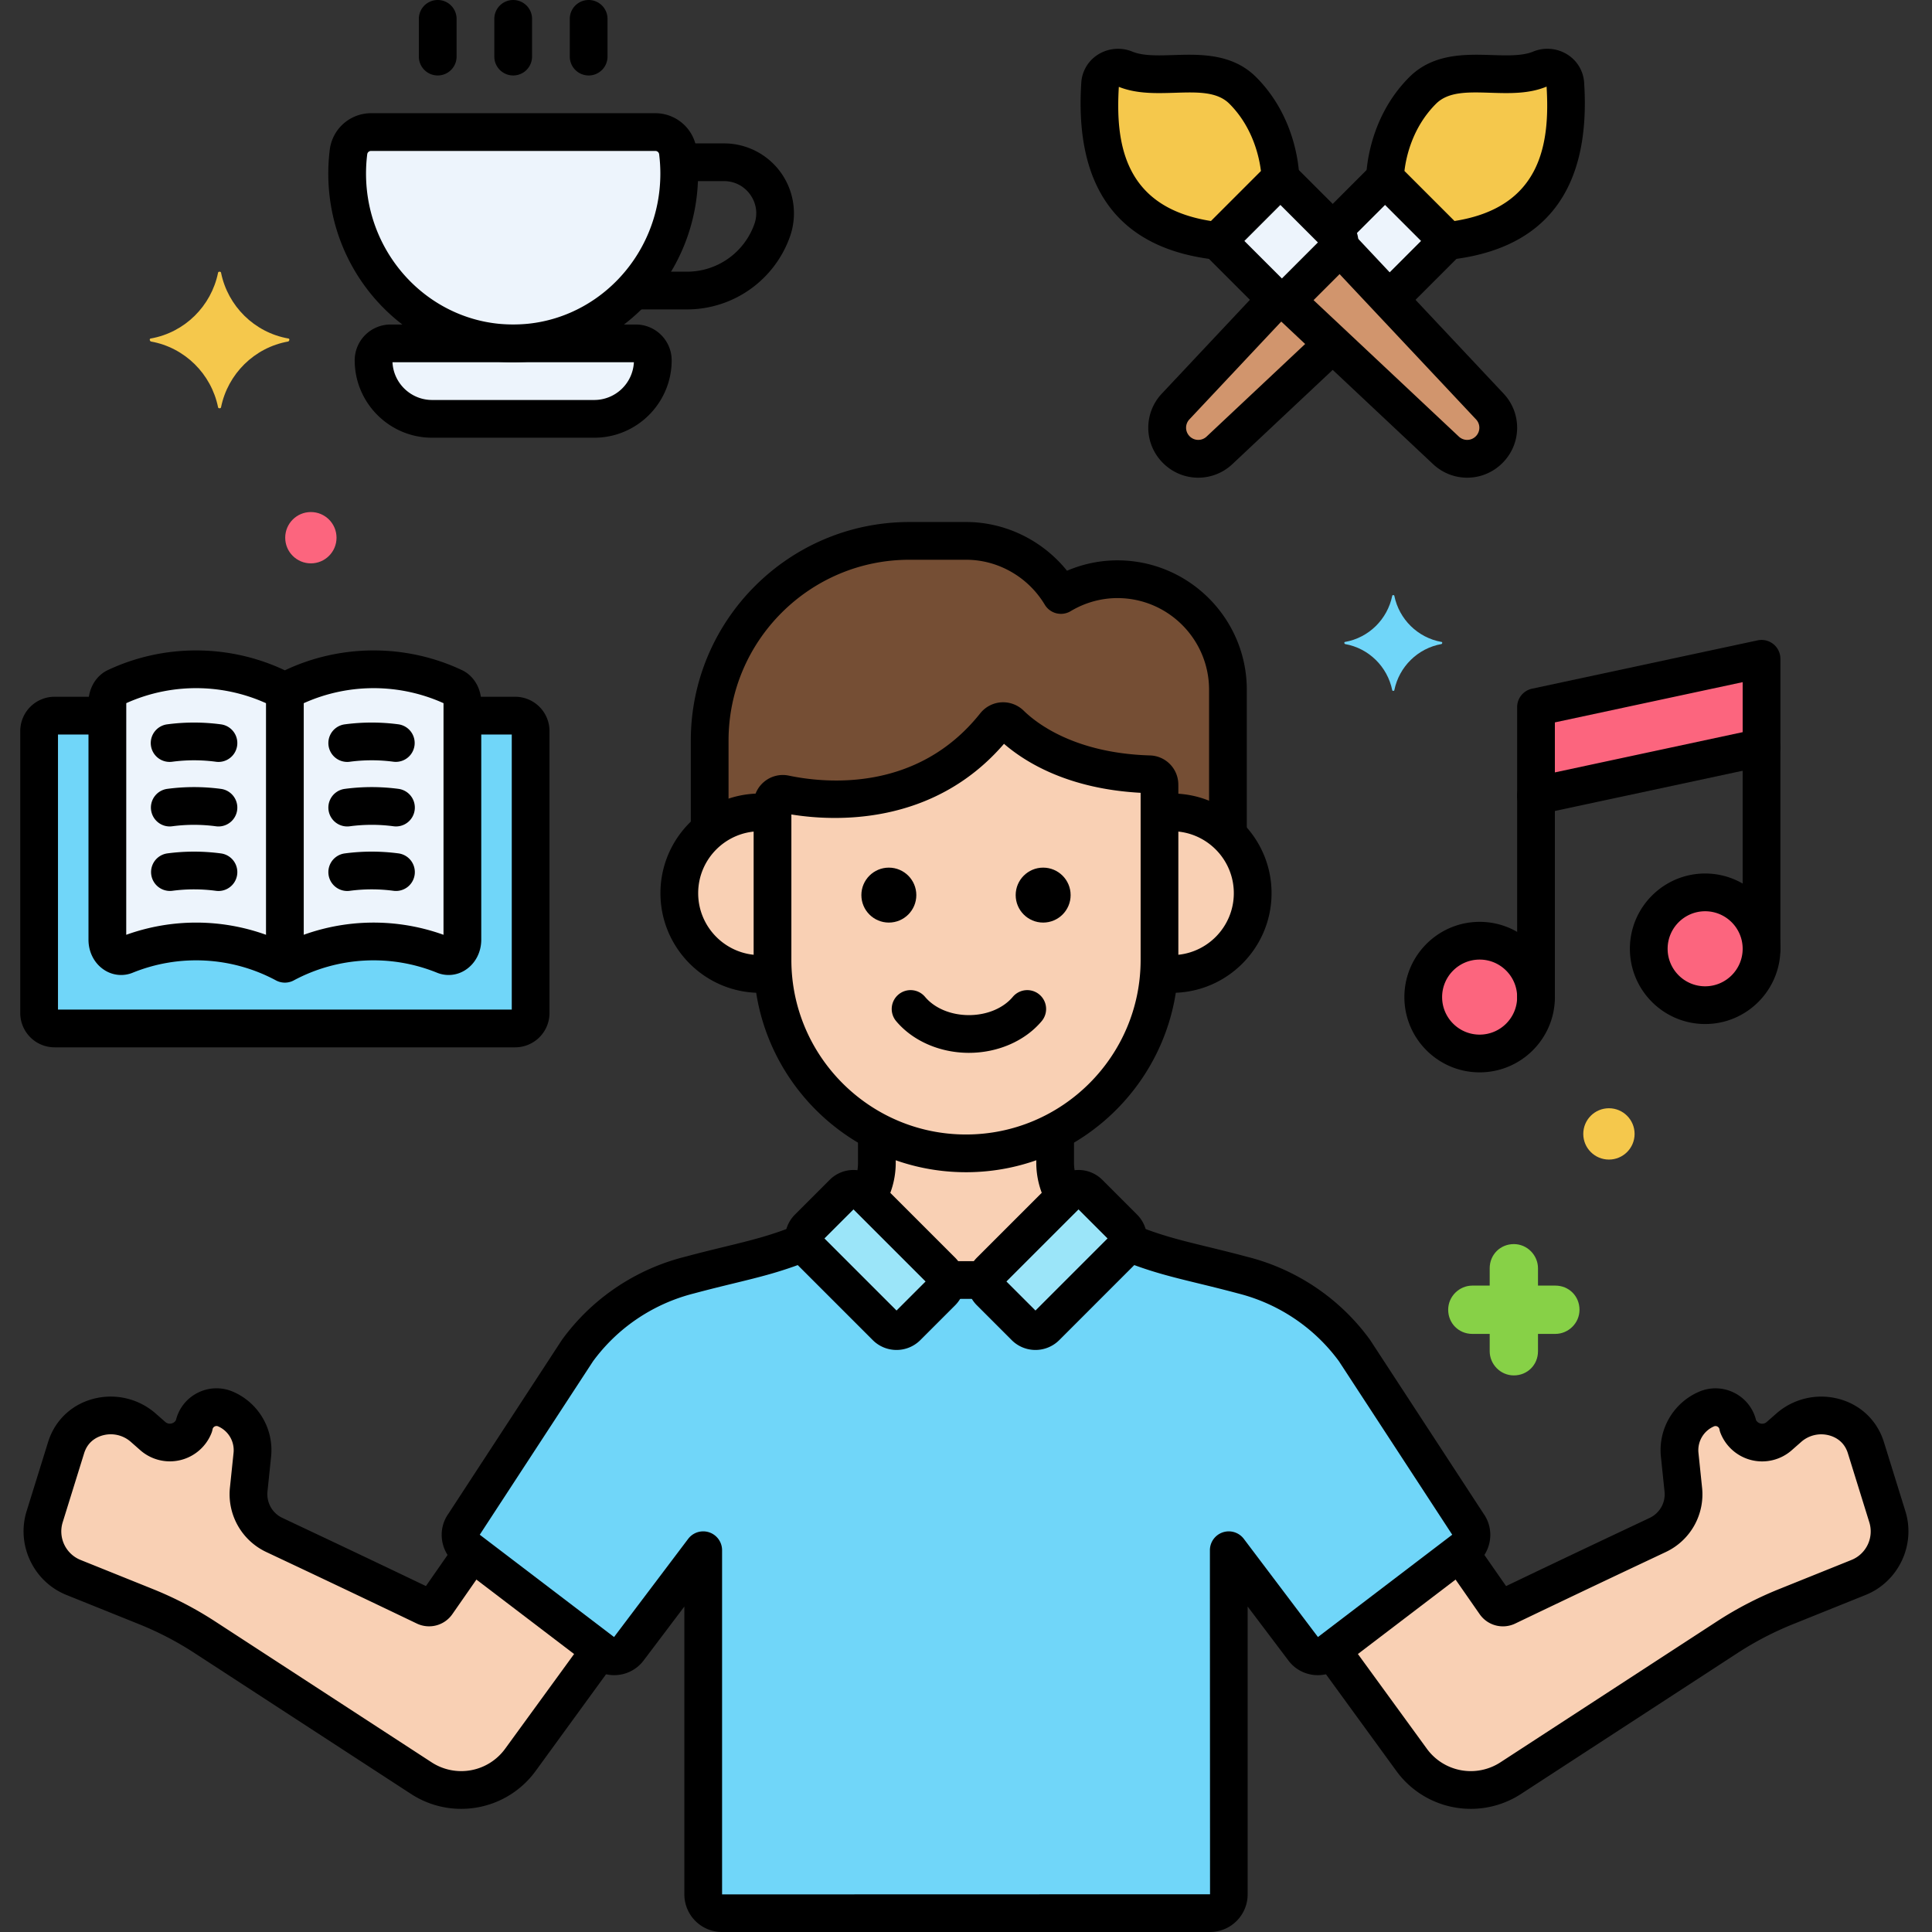
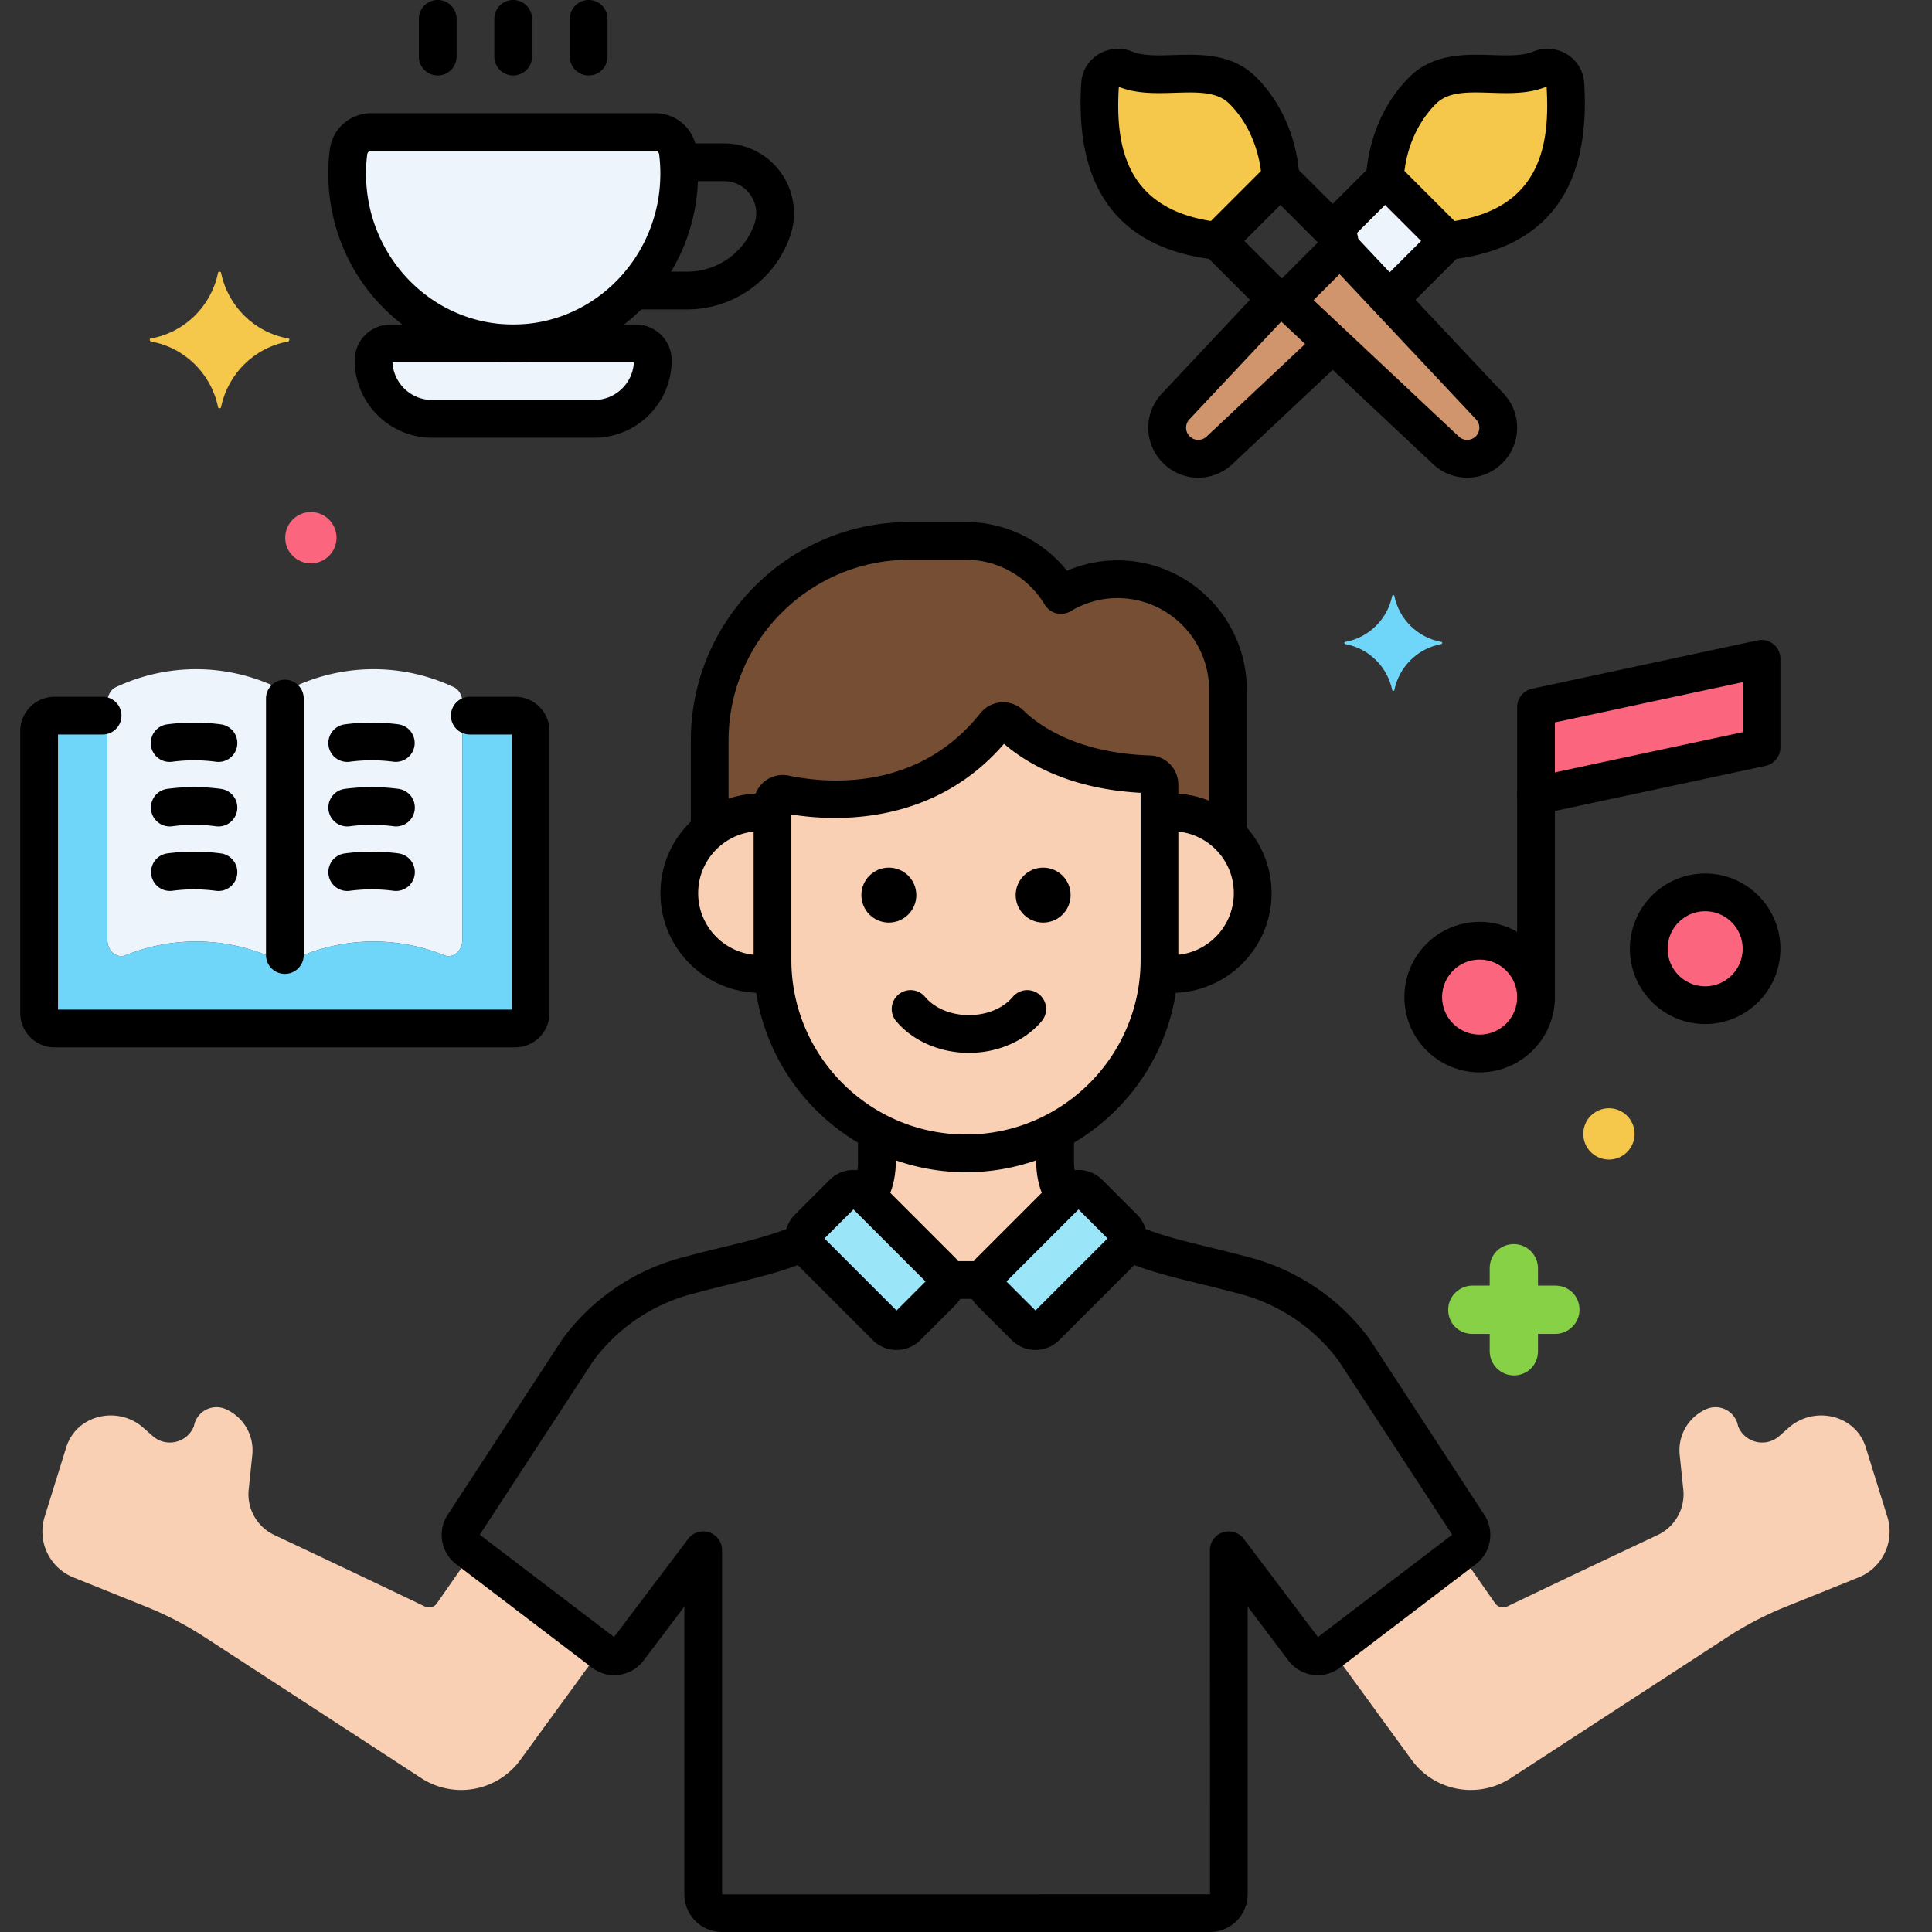
<svg xmlns="http://www.w3.org/2000/svg" height="512" viewBox="0 0 256 256" width="512">
  <rect x="0" y="0" width="256" height="256" fill="#333333" stroke="none" />
  <path d="M125.351 169.608h5.299c.043-.433.222-.856.554-1.188l9.847-9.847a8.821 8.821 0 0 1-1.238-4.486v-4.173a25.407 25.407 0 0 1-11.812 2.909 25.407 25.407 0 0 1-11.812-2.909v4.173c0 1.614-.44 3.158-1.229 4.495l9.838 9.838c.331.333.509.755.553 1.188z" fill="#f9d0b4" />
  <path d="M60.15 91.058a24.928 24.928 0 0 0-22.403.562v36.084a24.93 24.93 0 0 1 21.092-1.136c1.192.481 2.429-.541 2.429-2.054V93.079c0-.883-.435-1.698-1.118-2.021zM15.344 91.058c-.683.322-1.118 1.138-1.118 2.021v31.435c0 1.513 1.237 2.535 2.429 2.054a24.929 24.929 0 0 1 21.092 1.136V91.621a24.928 24.928 0 0 0-22.403-.563z" fill="#edf4fc" />
  <path d="M68.267 94.826h-6.999v29.688c0 1.513-1.237 2.535-2.429 2.054a24.929 24.929 0 0 0-21.092 1.136 24.93 24.93 0 0 0-21.092-1.136c-1.192.481-2.429-.541-2.429-2.054V94.826h-7a2.043 2.043 0 0 0-2.043 2.043v37.364c0 1.129.915 2.044 2.043 2.044h61.041a2.044 2.044 0 0 0 2.044-2.044V96.869a2.044 2.044 0 0 0-2.044-2.043z" fill="#70d6f9" />
  <path d="M89.822 20.133A3.007 3.007 0 0 0 86.84 17.5H49.161a3.006 3.006 0 0 0-2.982 2.633A22.976 22.976 0 0 0 46 23c0 12.426 9.85 22.5 22 22.5S90 35.426 90 23c0-.972-.061-1.928-.178-2.867zM84.258 45.5H51.742a2.242 2.242 0 0 0-2.242 2.242 7.758 7.758 0 0 0 7.758 7.758h21.484a7.758 7.758 0 0 0 7.758-7.758 2.242 2.242 0 0 0-2.242-2.242zM177.03 30.989c.433.433.56 1.05.395 1.598l6.591 7.018c.16-.076.313-.175.445-.307l7.371-7.371-8.308-8.308-6.933 6.933z" fill="#edf4fc" />
-   <path d="m169.659 23.618 7.371 7.371a1.605 1.605 0 0 1 0 2.27l-6.038 6.038a1.605 1.605 0 0 1-2.27 0l-7.371-7.371z" fill="#edf4fc" />
  <path d="M170.32 39.691c-.379.115-.79.086-1.152-.087L155.78 53.858a4.112 4.112 0 0 0 5.813 5.813l15-14.089z" fill="#d1956d" />
  <path d="m170.992 39.297 6.038-6.038c.194-.194.32-.427.394-.672l19.98 21.272a4.113 4.113 0 0 1-5.813 5.813l-21.272-19.98c.246-.075.479-.201.673-.395z" fill="#d1956d" />
  <path d="m191.833 31.926-8.308-8.308s0-6.646 4.985-11.631c4.08-4.08 10.942-.925 15.577-2.833 1.512-.623 3.222.342 3.327 1.974.399 6.19.484 19.013-15.581 20.798zM161.351 31.926l8.308-8.308s0-6.646-4.985-11.631c-4.08-4.08-10.942-.925-15.577-2.833-1.512-.623-3.222.342-3.327 1.974-.399 6.19-.485 19.013 15.581 20.798z" fill="#f5c84c" />
  <path d="m233.412 99.036-29.883 6.404V93.7l29.883-6.404z" fill="#fc657e" />
  <circle cx="225.942" cy="125.717" fill="#fc657e" r="7.471" />
  <circle cx="196.058" cy="132.121" fill="#fc657e" r="7.471" />
  <path d="m250.088 200.99-2.845-9.16a6.637 6.637 0 0 0-.208-.575c-1.632-3.935-6.814-4.897-10.011-2.082l-1.265 1.114c-1.787 1.573-4.593.892-5.46-1.325a3.033 3.033 0 0 0-4.208-2.244 5.951 5.951 0 0 0-3.522 6.062l.469 4.512a5.964 5.964 0 0 1-3.37 6.092c-2.953 1.398-8.616 4.046-19.966 9.484a1.272 1.272 0 0 1-1.59-.414l-4.677-6.72-16.966 12.927 10.575 14.528a9.7 9.7 0 0 0 13.135 2.421l28.675-18.664a45.269 45.269 0 0 1 7.791-4.055l9.631-3.877a6.554 6.554 0 0 0 3.812-8.024zM5.912 200.99l2.845-9.16c.061-.197.131-.389.208-.575 1.632-3.935 6.814-4.897 10.011-2.082l1.265 1.114c1.787 1.573 4.593.892 5.46-1.325a3.033 3.033 0 0 1 4.208-2.244 5.951 5.951 0 0 1 3.522 6.062l-.469 4.512a5.964 5.964 0 0 0 3.37 6.092c2.953 1.398 8.616 4.046 19.966 9.484a1.272 1.272 0 0 0 1.59-.414l4.677-6.72 16.966 12.927-10.575 14.528a9.7 9.7 0 0 1-13.135 2.421l-28.675-18.664a45.269 45.269 0 0 0-7.791-4.055l-9.631-3.877a6.554 6.554 0 0 1-3.812-8.024z" fill="#f9d0b4" />
-   <path d="m194.53 202.003-15.06-23.062a26.272 26.272 0 0 0-14.795-9.974c-6.626-1.776-10.126-2.258-15.268-4.362a1.936 1.936 0 0 1-.498.878l-10.322 10.322a1.955 1.955 0 0 1-2.764 0l-4.619-4.619a1.945 1.945 0 0 1-.554-1.577h-5.299a1.942 1.942 0 0 1-.554 1.577l-4.619 4.619a1.955 1.955 0 0 1-2.764 0l-10.322-10.322a1.936 1.936 0 0 1-.498-.878c-5.144 2.105-8.624 2.581-15.268 4.362a26.266 26.266 0 0 0-14.795 9.974l-15.06 23.062a2.351 2.351 0 0 0 .473 3.257l18.026 13.734a2.351 2.351 0 0 0 3.285-.432l9.926-13.147v45.602a2.483 2.483 0 0 0 2.483 2.483h64.673a2.483 2.483 0 0 0 2.483-2.483v-45.602l9.926 13.147a2.351 2.351 0 0 0 3.285.432l18.026-13.734a2.351 2.351 0 0 0 .473-3.257z" fill="#70d6f9" />
-   <path d="M194.895 239.682a12.189 12.189 0 0 1-9.872-5.021l-10.256-14.089a2.5 2.5 0 0 1 4.043-2.943l10.256 14.089a7.197 7.197 0 0 0 9.749 1.798l28.677-18.665a47.764 47.764 0 0 1 8.221-4.278l9.631-3.877a4.075 4.075 0 0 0 2.357-4.962l-2.845-9.161a4.025 4.025 0 0 0-.131-.361c-.589-1.419-1.808-1.894-2.481-2.05a4.017 4.017 0 0 0-3.566.89l-1.266 1.113c-1.452 1.277-3.439 1.768-5.317 1.312s-3.419-1.803-4.123-3.602a2.52 2.52 0 0 1-.133-.473.52.52 0 0 0-.274-.377.515.515 0 0 0-.466-.018 3.441 3.441 0 0 0-2.043 3.516l.469 4.514a8.447 8.447 0 0 1-4.787 8.608l-2.216 1.046c-3.33 1.57-8.749 4.126-17.739 8.434a3.756 3.756 0 0 1-4.722-1.24l-4.337-6.232a2.498 2.498 0 1 1 4.103-2.855l3.736 5.368a2782.562 2782.562 0 0 1 16.826-7.996l2.208-1.043a3.46 3.46 0 0 0 1.957-3.539l-.472-4.547a8.423 8.423 0 0 1 5.001-8.608 5.505 5.505 0 0 1 4.833.182 5.498 5.498 0 0 1 2.771 3.568.918.918 0 0 0 .586.437.903.903 0 0 0 .834-.206l1.265-1.113a9.029 9.029 0 0 1 8.001-2.008c2.738.635 4.915 2.461 5.972 5.008.105.257.2.519.284.785l2.847 9.167c1.389 4.468-.925 9.336-5.266 11.084l-9.631 3.877a42.74 42.74 0 0 0-7.36 3.83l-28.677 18.665a12.182 12.182 0 0 1-6.647 1.973zM61.105 239.682c-2.286 0-4.596-.642-6.648-1.978l-28.675-18.663a42.72 42.72 0 0 0-7.361-3.831l-9.631-3.877c-4.341-1.748-6.654-6.616-5.266-11.085l2.845-9.159c.086-.273.181-.535.285-.789 1.058-2.55 3.234-4.376 5.973-5.011a9.034 9.034 0 0 1 8 2.007l1.267 1.115a.916.916 0 0 0 .833.205.915.915 0 0 0 .586-.437 5.496 5.496 0 0 1 2.772-3.568 5.507 5.507 0 0 1 4.834-.182 8.424 8.424 0 0 1 5 8.609l-.469 4.512c-.178 1.515.608 2.938 1.953 3.573l2.209 1.043c3.218 1.518 8.382 3.952 16.826 7.996l3.803-5.465a2.501 2.501 0 0 1 3.479-.624 2.498 2.498 0 0 1 .624 3.479l-4.403 6.328a3.753 3.753 0 0 1-4.722 1.241c-8.991-4.308-14.409-6.863-17.739-8.434l-2.217-1.046a8.462 8.462 0 0 1-4.783-8.643l.466-4.479a3.443 3.443 0 0 0-2.042-3.517.524.524 0 0 0-.467.018.52.52 0 0 0-.274.377 2.467 2.467 0 0 1-.133.473 5.932 5.932 0 0 1-9.439 2.291l-1.267-1.115a4.018 4.018 0 0 0-3.566-.889c-.674.156-1.893.631-2.482 2.053a3.924 3.924 0 0 0-.132.365L8.3 201.731a4.076 4.076 0 0 0 2.357 4.963l9.631 3.877a47.815 47.815 0 0 1 8.222 4.279l28.675 18.663a7.193 7.193 0 0 0 9.75-1.797L77.16 217.67a2.5 2.5 0 0 1 4.043 2.943L70.978 234.66a12.19 12.19 0 0 1-9.873 5.022z" />
  <path d="M160.336 256H95.663a4.988 4.988 0 0 1-4.982-4.983v-38.142l-5.432 7.193c-1.641 2.125-4.682 2.524-6.795.914l-18.025-13.734c-2.065-1.573-2.516-4.544-1.022-6.657l15.031-23.018c.023-.036.049-.072.074-.107a28.802 28.802 0 0 1 4.251-4.649 28.91 28.91 0 0 1 11.952-6.275c2.005-.537 3.751-.963 5.338-1.349 3.47-.846 5.976-1.456 9.189-2.738a2.5 2.5 0 1 1 1.853 4.645c-3.542 1.413-6.33 2.092-9.859 2.951-1.555.379-3.265.795-5.264 1.331a23.939 23.939 0 0 0-9.912 5.193 23.88 23.88 0 0 0-3.474 3.79L63.57 203.358l17.794 13.557 9.82-13.006a2.499 2.499 0 0 1 4.495 1.507v45.602l64.657-.018-.017-45.585a2.5 2.5 0 0 1 4.495-1.507l9.82 13.007 17.794-13.558-15.016-22.993a23.838 23.838 0 0 0-3.475-3.79 23.885 23.885 0 0 0-9.874-5.185c-2.025-.542-3.729-.957-5.28-1.335-3.546-.863-6.347-1.545-9.901-2.966a2.5 2.5 0 0 1 1.855-4.643c3.227 1.289 5.744 1.902 9.229 2.751 1.584.386 3.324.81 5.355 1.354 4.367 1.1 8.5 3.27 11.914 6.266a28.804 28.804 0 0 1 4.252 4.649c.025.035.051.071.074.107l15.031 23.018c1.493 2.113 1.043 5.084-1.021 6.657l-18.027 13.734c-2.111 1.61-5.151 1.21-6.777-.892l-5.448-7.216v38.142a4.989 4.989 0 0 1-4.983 4.985z" />
  <path d="m124.797 168.421-10.322-10.322a1.955 1.955 0 0 0-2.764 0l-4.619 4.619a1.955 1.955 0 0 0 0 2.764l10.322 10.322a1.955 1.955 0 0 0 2.764 0l4.619-4.619a1.955 1.955 0 0 0 0-2.764zM131.203 168.421l10.322-10.322a1.955 1.955 0 0 1 2.764 0l4.619 4.619a1.955 1.955 0 0 1 0 2.764l-10.322 10.322a1.955 1.955 0 0 1-2.764 0l-4.619-4.619a1.955 1.955 0 0 1 0-2.764z" fill="#9be5f9" />
  <path d="M118.796 178.875a4.436 4.436 0 0 1-3.15-1.303l-10.322-10.322a4.46 4.46 0 0 1 0-6.3l4.619-4.619a4.457 4.457 0 0 1 6.3 0l10.322 10.322.001.001a4.463 4.463 0 0 1 0 6.298l-4.62 4.62a4.44 4.44 0 0 1-3.15 1.303zm-9.552-14.775 9.551 9.552 3.849-3.849-9.552-9.551z" />
  <path d="M137.204 178.875a4.436 4.436 0 0 1-3.149-1.303l-4.619-4.619a4.463 4.463 0 0 1-.001-6.299l.001-.001 10.322-10.322a4.458 4.458 0 0 1 6.3 0l4.619 4.619a4.46 4.46 0 0 1 0 6.3l-10.322 10.322a4.44 4.44 0 0 1-3.151 1.303zm-3.848-9.072 3.849 3.849 9.551-9.552-3.848-3.848z" />
  <path d="M131.84 96.08c-9.364 11.776-23.179 10.115-27.824 9.142-.844-.177-1.654.46-1.655 1.322v20.641c0 14.101 11.537 25.639 25.639 25.639 14.101 0 25.639-11.537 25.639-25.639v-22.839c0-.134-.001-.268-.004-.401a1.375 1.375 0 0 0-1.324-1.348c-10.651-.312-16.263-4.534-18.42-6.647a1.38 1.38 0 0 0-2.051.13z" fill="#f9d0b4" />
  <path d="M100.716 107.646c.56 0 1.109.047 1.645.13v-1.232c.001-.862.811-1.499 1.655-1.322 4.645.972 18.459 2.634 27.824-9.143a1.38 1.38 0 0 1 2.052-.129c2.156 2.114 7.768 6.335 18.42 6.647a1.375 1.375 0 0 1 1.324 1.348c.003.133.004.267.004.401v3.429a10.657 10.657 0 0 1 9.069 2.874V91.396c0-8.055-6.59-14.645-14.645-14.645-2.732 0-5.286.772-7.481 2.088-2.564-4.279-7.235-7.168-12.56-7.168h-7.52c-14.555 0-26.464 11.909-26.464 26.464v11.858a10.641 10.641 0 0 1 6.677-2.347z" fill="#754e34" />
  <path d="M155.284 107.646c-.56 0-1.109.047-1.645.13v19.41c0 .578-.026 1.15-.065 1.719.558.09 1.126.149 1.71.149 5.912 0 10.704-4.792 10.704-10.704s-4.792-10.704-10.704-10.704zM102.361 127.186v-19.41a10.75 10.75 0 0 0-1.645-.13c-5.912 0-10.704 4.793-10.704 10.704 0 5.912 4.792 10.704 10.704 10.704.583 0 1.152-.059 1.71-.149a25.753 25.753 0 0 1-.065-1.719z" fill="#f9d0b4" />
  <path d="M128 155.325c-15.516 0-28.139-12.623-28.139-28.14v-20.624a3.837 3.837 0 0 1 1.425-3 3.861 3.861 0 0 1 3.242-.786c4.842 1.015 17.013 2.237 25.354-8.251a3.894 3.894 0 0 1 2.801-1.463 3.914 3.914 0 0 1 2.958 1.104c1.721 1.687 6.799 5.642 16.743 5.934a3.864 3.864 0 0 1 3.749 3.796c.004.146.005.299.005.451v22.839c.001 15.517-12.622 28.14-28.138 28.14zm-23.139-47.404v19.265c0 12.759 10.38 23.14 23.139 23.14s23.139-10.381 23.139-23.14v-22.134c-9.509-.517-15.183-3.97-18.104-6.494-9.446 10.967-22.626 10.264-28.174 9.363zm28.937-10.286c-.001 0-.001.001 0 0-.001.001-.001 0 0 0zm-1.958-1.555h.01z" />
  <path d="M162.708 112.563a2.5 2.5 0 0 1-2.5-2.5V91.396c0-6.697-5.448-12.146-12.145-12.146-2.163 0-4.306.6-6.195 1.732a2.499 2.499 0 0 1-3.431-.859c-2.2-3.672-6.191-5.953-10.415-5.953h-7.521c-13.214 0-23.965 10.75-23.965 23.964v11.47a2.5 2.5 0 1 1-5 0v-11.47c0-15.971 12.993-28.964 28.965-28.964h7.521c5.189 0 10.125 2.427 13.362 6.456a16.977 16.977 0 0 1 6.679-1.377c9.453 0 17.145 7.691 17.145 17.146v18.667a2.5 2.5 0 0 1-2.5 2.501z" />
  <path d="M155.284 131.555c-.398 0-.792-.021-1.181-.06a2.5 2.5 0 0 1 .488-4.976c.229.022.458.036.692.036 4.523 0 8.204-3.681 8.204-8.204 0-4.524-3.681-8.205-8.204-8.205-.212 0-.421.009-.628.025a2.498 2.498 0 1 1-.408-4.982c.342-.028.688-.043 1.036-.043 7.281 0 13.204 5.924 13.204 13.205s-5.922 13.204-13.203 13.204zM100.716 131.555c-7.281 0-13.204-5.923-13.204-13.204s5.923-13.205 13.204-13.205c.349 0 .694.015 1.036.043a2.498 2.498 0 1 1-.408 4.982 7.665 7.665 0 0 0-.628-.025c-4.523 0-8.204 3.681-8.204 8.205 0 4.523 3.681 8.204 8.204 8.204.214 0 .425-.011.633-.03a2.488 2.488 0 0 1 2.721 2.258 2.5 2.5 0 0 1-2.258 2.721c-.361.032-.726.051-1.096.051zM140.848 160.71a2.497 2.497 0 0 1-2.211-1.331 11.347 11.347 0 0 1-1.325-5.291v-3.65a2.5 2.5 0 1 1 5 0v3.65c0 1.013.257 2.033.743 2.951a2.5 2.5 0 0 1-2.207 3.671zM130.229 172.108h-4.417a2.5 2.5 0 1 1 0-5h4.417a2.5 2.5 0 1 1 0 5zM115.292 160.462a2.5 2.5 0 0 1-2.245-3.598 6.273 6.273 0 0 0 .642-2.776v-3.713a2.5 2.5 0 1 1 5 0v3.713c0 1.713-.396 3.431-1.147 4.97a2.505 2.505 0 0 1-2.25 1.404zM37.747 129.042a2.5 2.5 0 0 1-2.5-2.5V92.563a2.5 2.5 0 1 1 5 0v33.979a2.5 2.5 0 0 1-2.5 2.5z" />
-   <path d="M37.747 130.204a2.5 2.5 0 0 1-1.179-.296 22.37 22.37 0 0 0-18.978-1.021 4.065 4.065 0 0 1-3.844-.411c-1.266-.854-2.021-2.335-2.021-3.962V93.079c0-1.87 1.002-3.551 2.552-4.282 7.414-3.498 16.089-3.471 23.47.025 7.379-3.496 16.055-3.524 23.471-.024 1.55.731 2.551 2.412 2.551 4.281v31.435c0 1.626-.756 3.107-2.021 3.962a4.062 4.062 0 0 1-3.844.411 22.375 22.375 0 0 0-18.979 1.021 2.492 2.492 0 0 1-1.178.296zm-11.756-7.955c4.026 0 8.039.89 11.756 2.655a27.36 27.36 0 0 1 21.02-1.039l.002-30.691a22.537 22.537 0 0 0-19.843.651 2.492 2.492 0 0 1-2.357 0 22.527 22.527 0 0 0-19.838-.653l-.005 30.694a27.369 27.369 0 0 1 9.265-1.617zM59.08 93.318l.003.001-.003-.001z" />
  <path d="M68.268 138.776H7.227a4.549 4.549 0 0 1-4.544-4.544V96.869a4.549 4.549 0 0 1 4.544-4.544h6.367a2.5 2.5 0 1 1 0 5H7.683v36.451h60.128V97.325H62.25a2.5 2.5 0 1 1 0-5h6.018a4.548 4.548 0 0 1 4.543 4.544v37.363a4.549 4.549 0 0 1-4.543 4.544z" />
  <path d="M46.01 100.959a2.5 2.5 0 0 1-.33-4.978 26.98 26.98 0 0 1 7.114-.005 2.5 2.5 0 0 1-.653 4.957 22.009 22.009 0 0 0-5.796.003 2.388 2.388 0 0 1-.335.023zM46.01 109.51a2.5 2.5 0 0 1-.33-4.978 26.98 26.98 0 0 1 7.114-.005 2.5 2.5 0 0 1 2.152 2.805 2.492 2.492 0 0 1-2.805 2.152 21.966 21.966 0 0 0-5.796.003 2.388 2.388 0 0 1-.335.023zM46.01 118.061a2.5 2.5 0 0 1-.33-4.978 26.98 26.98 0 0 1 7.114-.005 2.5 2.5 0 0 1 2.152 2.805 2.494 2.494 0 0 1-2.805 2.152 22.051 22.051 0 0 0-5.796.003 2.388 2.388 0 0 1-.335.023zM28.956 100.959c-.11 0-.223-.007-.336-.022a21.924 21.924 0 0 0-5.796-.003 2.5 2.5 0 1 1-.653-4.957 26.894 26.894 0 0 1 7.114.005 2.5 2.5 0 0 1-.329 4.977zM28.956 109.51c-.11 0-.223-.007-.336-.022a21.966 21.966 0 0 0-5.796-.003c-1.366.19-2.624-.783-2.805-2.152a2.5 2.5 0 0 1 2.152-2.805 26.894 26.894 0 0 1 7.114.005 2.5 2.5 0 0 1-.329 4.977zM28.956 118.061c-.11 0-.223-.007-.336-.022a21.966 21.966 0 0 0-5.796-.003 2.5 2.5 0 0 1-.653-4.957 26.894 26.894 0 0 1 7.114.005 2.5 2.5 0 0 1-.329 4.977zM68 48c-13.51 0-24.5-11.215-24.5-25 0-1.064.066-2.135.198-3.18A5.513 5.513 0 0 1 49.161 15h37.678a5.513 5.513 0 0 1 5.463 4.82c.132 1.045.198 2.116.198 3.18 0 13.785-10.99 25-24.5 25zM49.161 20c-.255 0-.47.19-.502.442A20.741 20.741 0 0 0 48.5 23c0 11.028 8.748 20 19.5 20s19.5-8.972 19.5-20c0-.856-.054-1.716-.159-2.555v-.003a.506.506 0 0 0-.502-.442z" />
  <path d="M78.742 58H57.258C51.602 58 47 53.398 47 47.742A4.747 4.747 0 0 1 51.742 43h32.516A4.747 4.747 0 0 1 89 47.742C89 53.398 84.398 58 78.742 58zM52.006 48c.135 2.78 2.439 5 5.252 5h21.484a5.265 5.265 0 0 0 5.252-5zm32.252 0h.01zM58 10a2.5 2.5 0 0 1-2.5-2.5v-5a2.5 2.5 0 1 1 5 0v5A2.5 2.5 0 0 1 58 10zM68 10a2.5 2.5 0 0 1-2.5-2.5v-5a2.5 2.5 0 1 1 5 0v5A2.5 2.5 0 0 1 68 10zM78 10a2.5 2.5 0 0 1-2.5-2.5v-5a2.5 2.5 0 1 1 5 0v5A2.5 2.5 0 0 1 78 10zM91.037 41H84.25a2.5 2.5 0 1 1 0-5h6.787a9.475 9.475 0 0 0 8.922-6.313c.467-1.323.271-2.739-.54-3.885S97.339 24 95.936 24H90.25a2.5 2.5 0 1 1 0-5h5.686c3.003 0 5.831 1.464 7.565 3.915s2.173 5.605 1.173 8.437A14.484 14.484 0 0 1 91.037 41zM203.529 107.939a2.498 2.498 0 0 1-2.5-2.5V93.7c0-1.179.823-2.197 1.977-2.444l29.883-6.404a2.498 2.498 0 0 1 3.024 2.444v11.74a2.499 2.499 0 0 1-1.977 2.444l-29.883 6.403a2.45 2.45 0 0 1-.524.056zm2.5-12.218v6.626l24.883-5.332v-6.626zm27.383 3.315h.01z" />
-   <path d="M233.412 128.218a2.5 2.5 0 0 1-2.5-2.5V99.036a2.5 2.5 0 1 1 5 0v26.682a2.5 2.5 0 0 1-2.5 2.5z" />
  <path d="M225.941 135.688c-5.498 0-9.971-4.473-9.971-9.971s4.473-9.972 9.971-9.972 9.971 4.474 9.971 9.972-4.473 9.971-9.971 9.971zm0-14.942c-2.741 0-4.971 2.23-4.971 4.972s2.229 4.971 4.971 4.971 4.971-2.229 4.971-4.971-2.229-4.972-4.971-4.972zM203.529 134.621a2.5 2.5 0 0 1-2.5-2.5v-26.682a2.5 2.5 0 1 1 5 0v26.682a2.5 2.5 0 0 1-2.5 2.5z" />
  <path d="M196.059 142.092c-5.498 0-9.971-4.473-9.971-9.971s4.473-9.971 9.971-9.971 9.971 4.473 9.971 9.971-4.473 9.971-9.971 9.971zm0-14.942c-2.741 0-4.971 2.229-4.971 4.971s2.229 4.971 4.971 4.971 4.971-2.229 4.971-4.971-2.23-4.971-4.971-4.971zM184.461 41.797a2.498 2.498 0 0 1-1.768-4.267l7.054-7.054a2.499 2.499 0 1 1 3.535 3.535l-7.054 7.054a2.49 2.49 0 0 1-1.767.732zM177.04 32.603a2.498 2.498 0 0 1-1.768-4.267l6.188-6.188a2.499 2.499 0 1 1 3.535 3.535l-6.188 6.188a2.494 2.494 0 0 1-1.767.732z" />
  <path d="M191.833 34.426a2.504 2.504 0 0 1-1.768-.732l-8.309-8.309a2.498 2.498 0 0 1-.732-1.768c0-.313.065-7.747 5.718-13.398 3.166-3.167 7.468-3.031 10.922-2.924 2.086.065 4.059.128 5.47-.453a4.98 4.98 0 0 1 4.528.368 4.741 4.741 0 0 1 2.247 3.757c.91 14.143-5.079 22.03-17.8 23.443a2.322 2.322 0 0 1-.276.016zm-5.736-11.773 6.631 6.632c11.584-1.815 12.654-10.389 12.203-17.81-2.35.977-4.927.895-7.424.817-2.997-.095-5.592-.176-7.229 1.461-3.16 3.16-3.972 7.108-4.181 8.9zM158.775 63.298a6.587 6.587 0 0 1-4.674-1.948 6.583 6.583 0 0 1-.145-9.202l13.035-13.879a2.499 2.499 0 1 1 3.644 3.424L157.602 55.57c-.6.639-.584 1.624.035 2.244a1.607 1.607 0 0 0 2.244.034l14.459-13.582a2.5 2.5 0 0 1 3.424 3.644l-14.46 13.582a6.603 6.603 0 0 1-4.529 1.806z" />
  <path d="M169.857 42.267a4.076 4.076 0 0 1-2.904-1.203L159.9 34.01a2.499 2.499 0 1 1 3.535-3.535l6.422 6.422 4.772-4.772-6.283-6.283a2.499 2.499 0 1 1 3.535-3.535l6.916 6.915a4.11 4.11 0 0 1 0 5.806l-6.038 6.038a4.081 4.081 0 0 1-2.902 1.201zm5.406-9.511h.01z" />
  <path d="M161.352 34.426c-.092 0-.184-.005-.276-.016-12.722-1.413-18.711-9.301-17.801-23.442a4.742 4.742 0 0 1 2.247-3.758 4.99 4.99 0 0 1 4.528-.368c1.411.581 3.381.519 5.47.453 3.458-.107 7.756-.243 10.923 2.924 5.651 5.651 5.717 13.085 5.717 13.398 0 .663-.264 1.299-.732 1.768l-8.308 8.309a2.504 2.504 0 0 1-1.768.732zm-13.101-22.918c-.446 7.412.637 15.964 12.206 17.777l6.624-6.625c-.22-1.798-1.05-5.781-4.174-8.906-1.637-1.637-4.233-1.555-7.23-1.461-2.487.076-5.054.157-7.426-.785zM194.408 63.297c-1.622 0-3.245-.6-4.527-1.804L168.913 41.8a2.5 2.5 0 1 1 3.424-3.644l20.967 19.693c.639.6 1.624.585 2.244-.035a1.606 1.606 0 0 0 .034-2.244L175.979 34.7a2.5 2.5 0 0 1 3.644-3.424l19.603 20.871a6.586 6.586 0 0 1-.143 9.203 6.593 6.593 0 0 1-4.675 1.947z" />
  <path d="M38.192 44.85c-4.5-.8-8-4.3-8.9-8.7 0-.2-.4-.2-.4 0-.9 4.4-4.4 7.9-8.9 8.7-.2 0-.2.3 0 .4 4.5.8 8 4.3 8.9 8.7 0 .2.4.2.4 0 .9-4.4 4.4-7.9 8.9-8.7.2-.1.2-.4 0-.4z" fill="#f5c84c" />
  <path d="M191.002 85.059c-3.158-.561-5.613-3.017-6.245-6.104 0-.14-.281-.14-.281 0-.631 3.087-3.087 5.543-6.245 6.104-.14 0-.14.21 0 .281 3.158.561 5.613 3.017 6.245 6.104 0 .14.281.14.281 0 .631-3.087 3.087-5.543 6.245-6.104.141-.071.141-.281 0-.281z" fill="#70d6f9" />
  <path d="M206.092 170.349h-2.3v-2.3c0-1.7-1.4-3.2-3.2-3.2s-3.2 1.4-3.2 3.2v2.3h-2.3c-1.7 0-3.2 1.4-3.2 3.2s1.4 3.2 3.2 3.2h2.3v2.3c0 1.7 1.4 3.2 3.2 3.2s3.2-1.4 3.2-3.2v-2.3h2.3c1.7 0 3.2-1.4 3.2-3.2s-1.4-3.2-3.2-3.2z" fill="#87d147" />
  <circle cx="41.192" cy="71.249" fill="#fc657e" r="3.4" />
  <circle cx="213.192" cy="150.249" fill="#f5c84c" r="3.4" />
  <path d="M128.387 139.507c-3.832 0-7.438-1.572-9.645-4.205a2.5 2.5 0 1 1 3.832-3.212c1.269 1.515 3.441 2.418 5.813 2.418s4.544-.904 5.814-2.418a2.498 2.498 0 1 1 3.83 3.212c-2.208 2.633-5.813 4.205-9.644 4.205z" />
  <circle cx="138.223" cy="118.606" r="3.64" />
  <g>
    <circle cx="117.777" cy="118.606" r="3.64" />
  </g>
</svg>